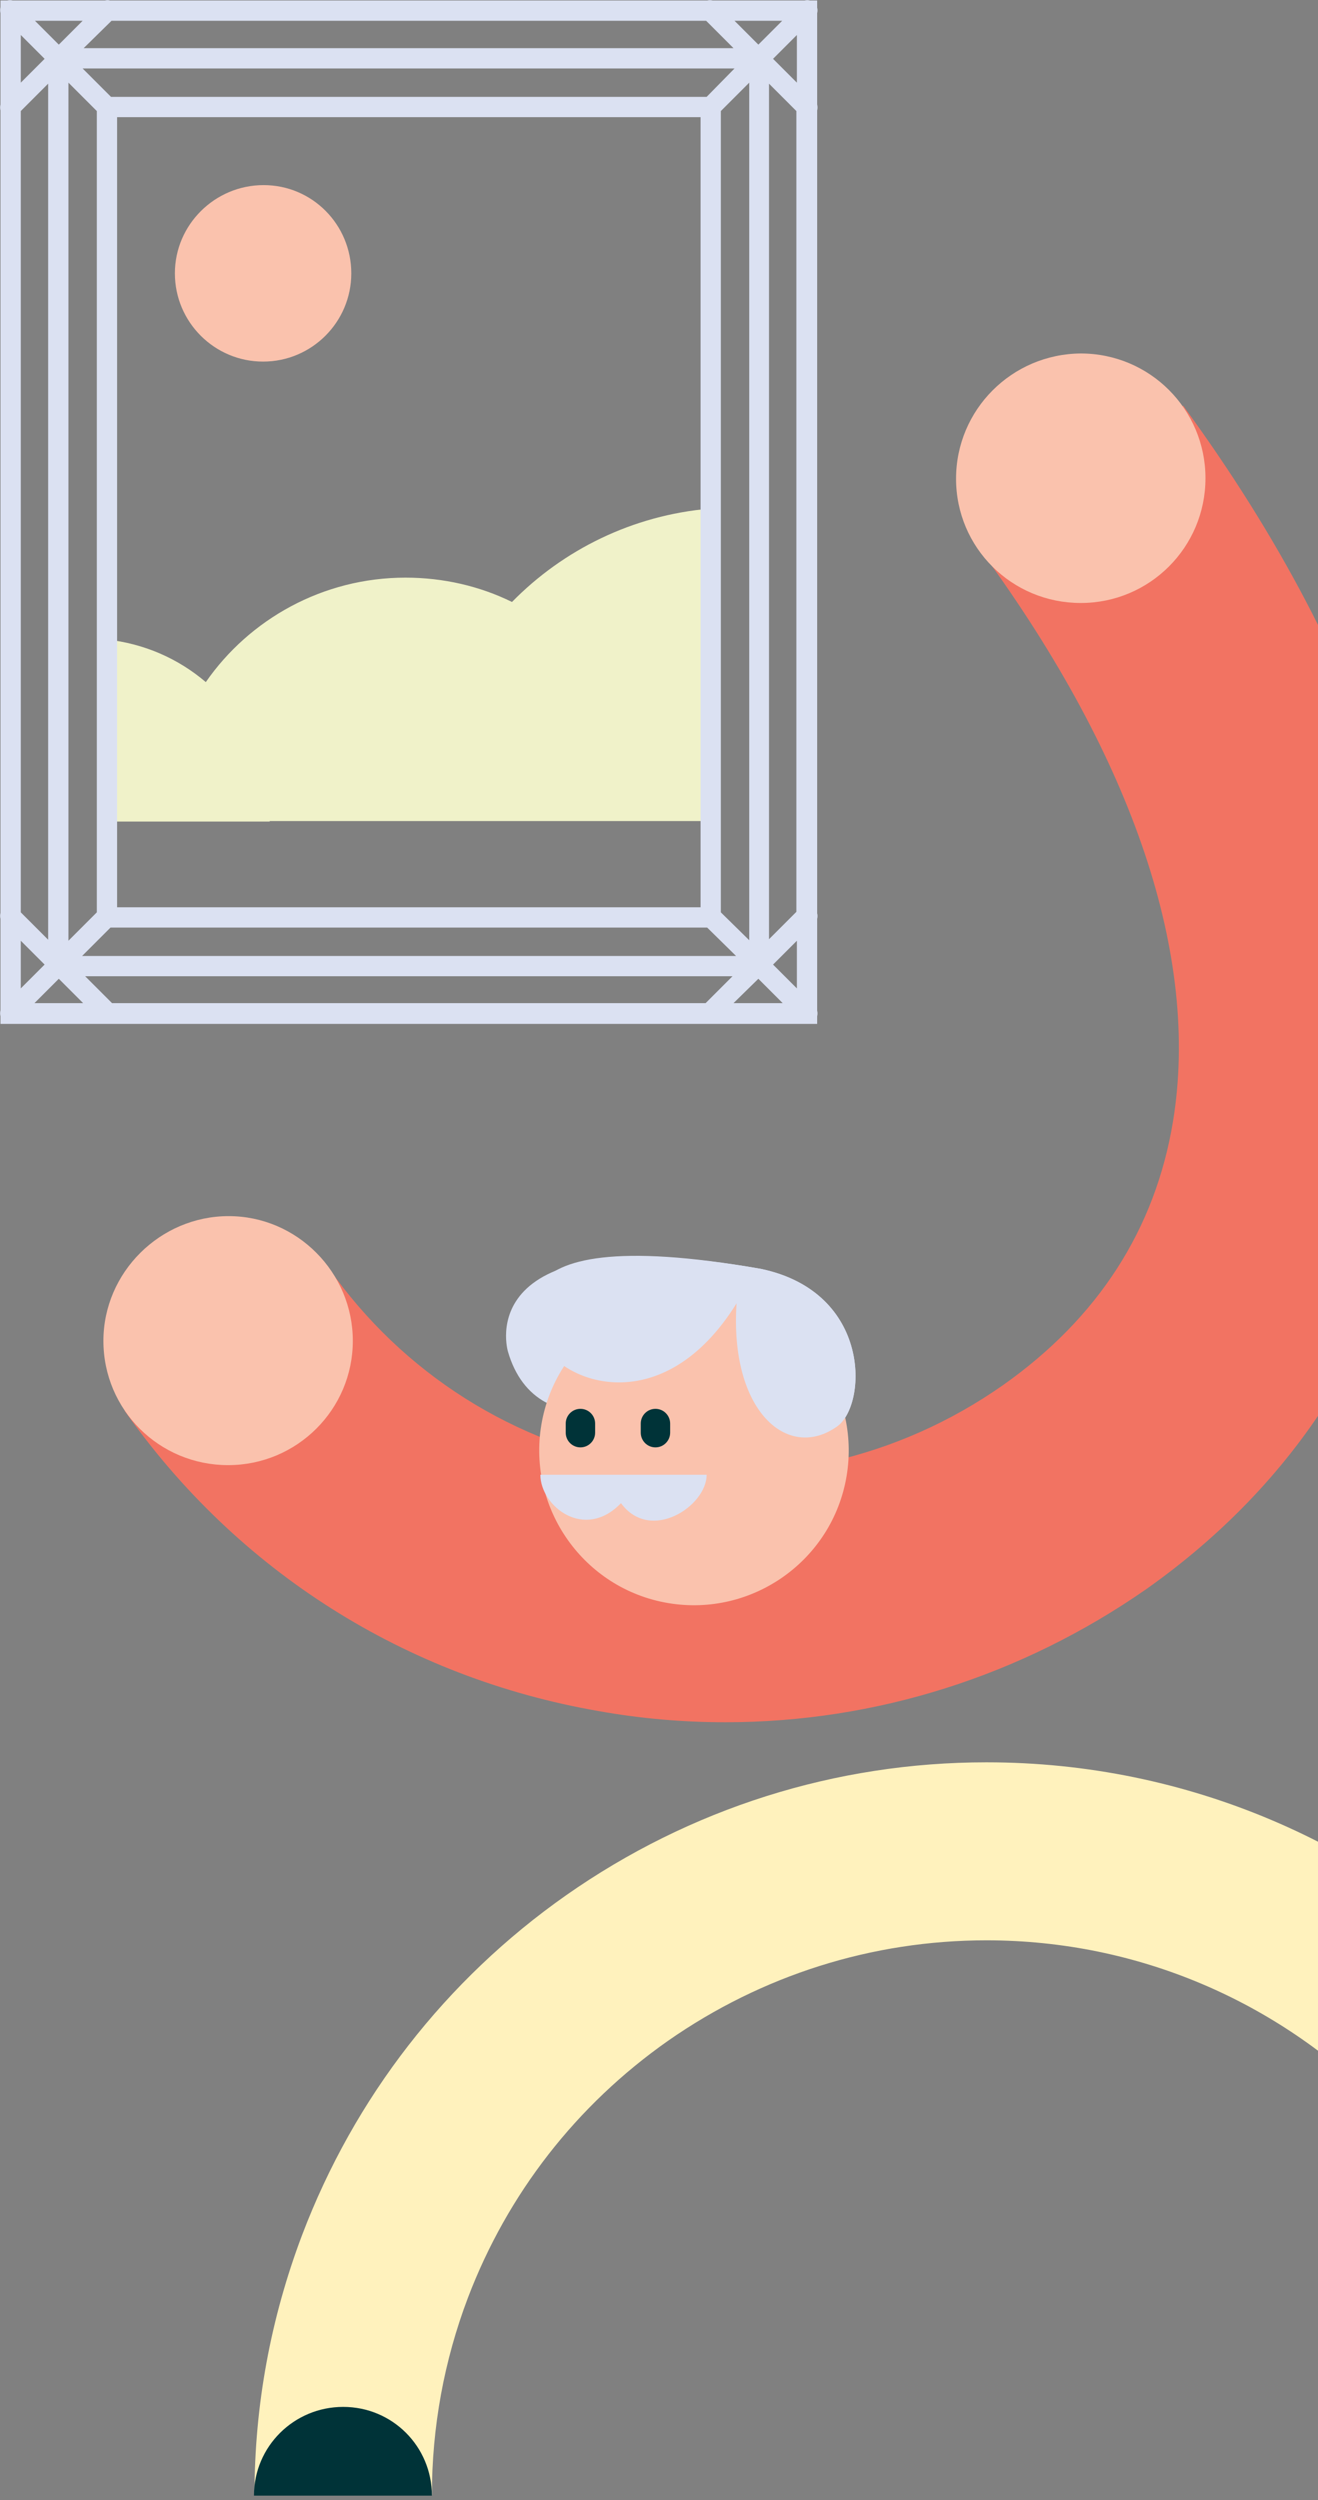
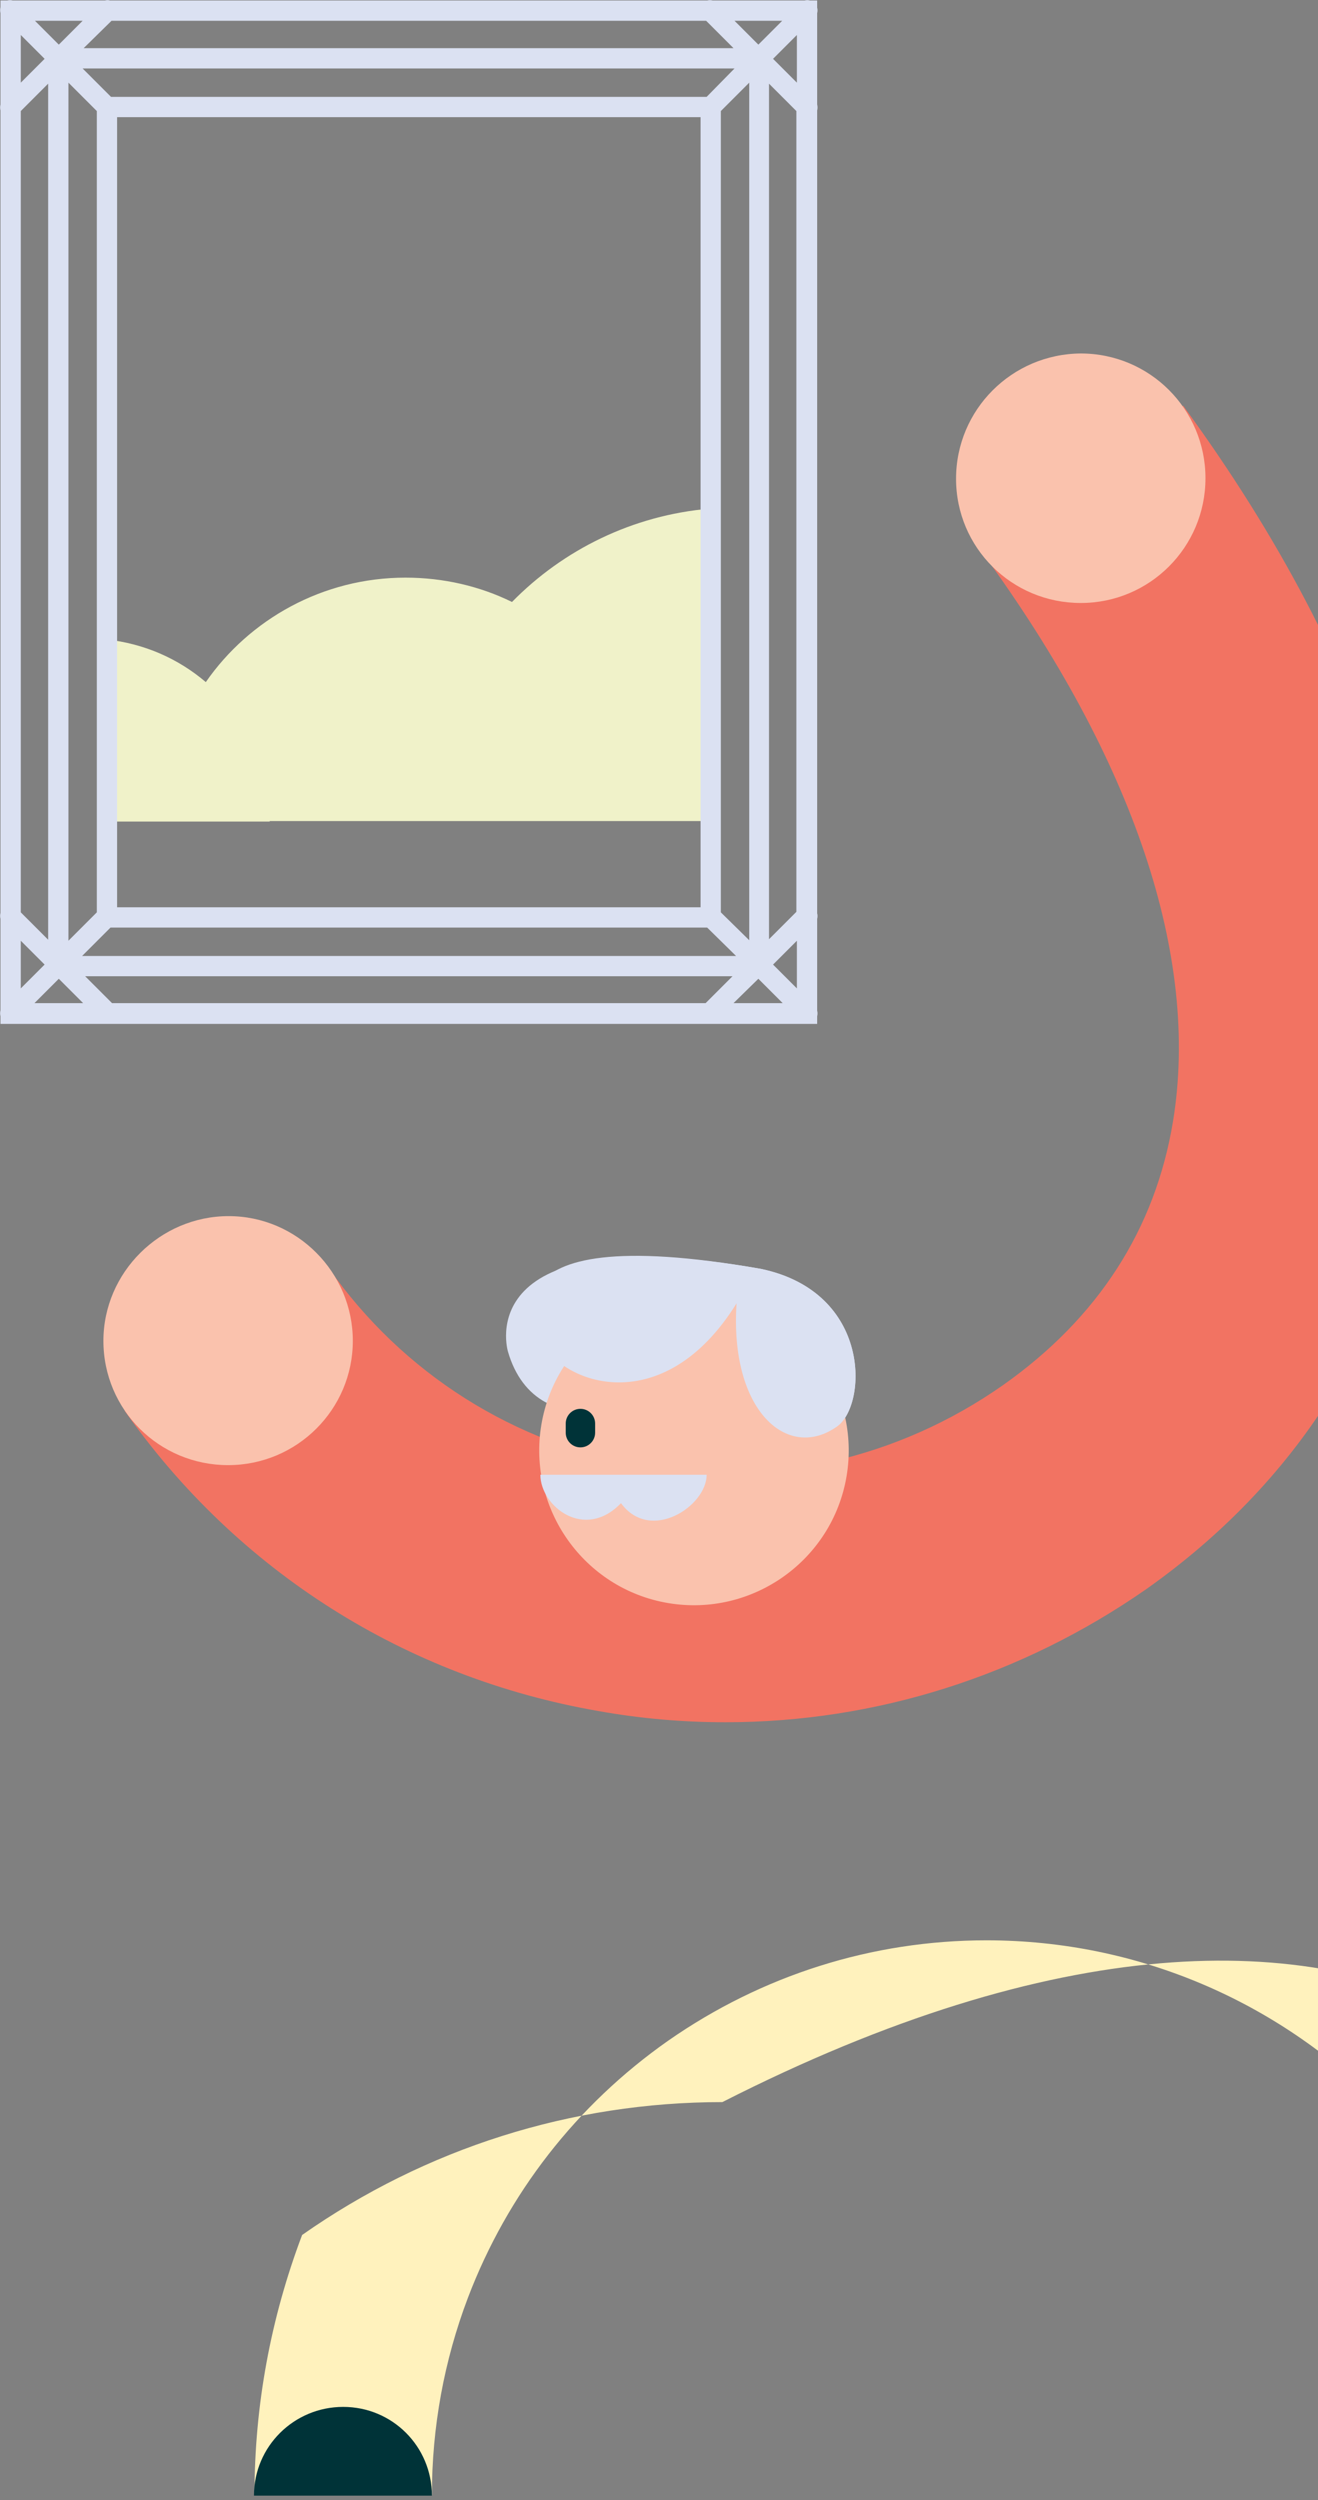
<svg xmlns="http://www.w3.org/2000/svg" version="1.1" id="Layer_1" x="0px" y="0px" viewBox="0 0 260 493" style="enable-background:new 0 0 260 493;" xml:space="preserve">
  <rect x="0" y="0" width="260" height="493" fill="#808080" stroke="none" />
  <style type="text/css">
	.st0{fill:#FFF2BD;}
	.st1{fill:#F27362;}
	.st2{fill:#FAC2AD;}
	.st3{fill:#DBE1F2;}
	.st4{fill:#003338;}
	.st5{fill:#F0F2C9;}
</style>
  <g>
-     <path class="st0" d="M339.1,492H304c0-60.3-49.1-109.4-109.4-109.4c-22.6,0-44.3,6.9-62.8,19.8c-18.1,12.7-31.7,30.2-39.5,50.7   c-4.7,12.4-7.1,25.5-7.1,38.9H50.2c0-17.7,3.2-34.9,9.4-51.3c10.3-27.1,28.3-50.3,52.1-67c24.4-17.1,53.1-26.2,82.9-26.2   C274.3,347.5,339.1,412.3,339.1,492z" />
+     <path class="st0" d="M339.1,492H304c0-60.3-49.1-109.4-109.4-109.4c-22.6,0-44.3,6.9-62.8,19.8c-18.1,12.7-31.7,30.2-39.5,50.7   c-4.7,12.4-7.1,25.5-7.1,38.9H50.2c0-17.7,3.2-34.9,9.4-51.3c24.4-17.1,53.1-26.2,82.9-26.2   C274.3,347.5,339.1,412.3,339.1,492z" />
    <path class="st1" d="M143.1,339.6c-8.3,0-16.6-0.7-25-2.2c-38.1-6.6-71.3-27.6-93.5-59.2L64.8,250c14.7,20.9,36.6,34.7,61.8,39.1   c25.1,4.4,50.5-1.4,71.3-16c18.7-13.2,30-30.7,33.5-52c5.3-32.4-7.7-71.2-37.6-112.1l39.6-29c37.9,51.8,53.9,103.3,46.4,149.1   c-5.6,34.3-24.2,63.4-53.6,84.2C201.5,330.5,172.7,339.6,143.1,339.6z" />
    <path class="st2" d="M188.6,94.4c0,13.6,11,24.5,24.6,24.5s24.6-11,24.6-24.6s-11-24.6-24.6-24.6C199.6,69.8,188.6,80.8,188.6,94.4   " />
    <g>
      <path class="st3" d="M165.1,281.3c-9.8,6.9-21.2-3.2-19.8-24.3c-14.5,23.3-39.5,28.9-45.1,9.5c0,0-8-26.5,49.9-16.3    C172,254.8,171.1,277.1,165.1,281.3" />
      <path class="st2" d="M106.8,280.9c-2.8,16.6,8.4,32.4,25,35.2s32.4-8.4,35.2-25s-8.4-32.4-25-35.2    C125.3,253.2,109.6,264.3,106.8,280.9" />
      <path class="st3" d="M106.6,290.8c0,6.2,8.7,13.1,15.9,5.6c5.8,7.9,16.9,0.6,16.9-5.6H106.6z" />
      <path class="st3" d="M165.1,281.3c-9.8,6.9-21.2-3.2-19.8-24.3c-14.5,23.3-34.6,15.8-38.5,7.4c-0.3-1-14.7-24.4,43.3-14.2    C172,254.8,171.1,277.1,165.1,281.3" />
      <g>
        <path class="st4" d="M114.5,277.8c-1.6,0-2.9,1.3-2.9,2.9v1.8c0,1.6,1.3,2.9,2.9,2.9s2.9-1.3,2.9-2.9v-1.8     C117.4,279.1,116.1,277.8,114.5,277.8z" />
-         <path class="st4" d="M129.3,277.8c-1.6,0-2.9,1.3-2.9,2.9v1.8c0,1.6,1.3,2.9,2.9,2.9c1.6,0,2.9-1.3,2.9-2.9v-1.8     C132.2,279.1,130.9,277.8,129.3,277.8z" />
      </g>
    </g>
    <path class="st4" d="M304,492.1h35.1c0-9.7-7.9-17.5-17.5-17.5C311.8,474.6,304,482.4,304,492.1" />
    <path class="st4" d="M50.1,492.1h35.1c0-9.7-7.8-17.5-17.5-17.5S50.1,482.4,50.1,492.1" />
    <path class="st2" d="M20.4,264.4c0,13.6,11,24.5,24.6,24.5s24.6-11,24.6-24.5s-11-24.6-24.5-24.6S20.4,250.9,20.4,264.4" />
    <g>
      <path class="st5" d="M101,118.7c-6.3-3.1-13.5-4.8-21-4.8c-16.3,0-30.8,8.2-39.4,20.6c-5.4-4.6-12.1-7.6-19.6-8.4V162h32.2    c0,0,0,0,0-0.1h30.2H128h12v-61.6C124.8,101.6,111.1,108.4,101,118.7z" />
      <path class="st3" d="M161.2,20.6V2.6c0.1-0.4,0.1-0.7,0-1.1V0.1h-1.4c-0.4-0.1-0.7-0.1-1.1,0h-18.1c-0.4-0.1-0.7-0.1-1.1,0H21.7    C21.4,0,21,0,20.7,0.1H2.5C2.2,0,1.8,0,1.4,0.1H0.1v1.3C0,1.8,0,2.2,0.1,2.6v18C0,21,0,21.4,0.1,21.8V180c-0.1,0.4-0.1,0.8,0,1.2    v18c-0.1,0.4-0.1,0.8,0,1.2v1.5h161.1v-1.5c0.1-0.4,0.1-0.8,0-1.1v-18.1c0.1-0.4,0.1-0.8,0-1.1V21.8    C161.3,21.4,161.3,21,161.2,20.6z M22.1,197.8l-5.3-5.3h127.7l-5.3,5.3H22.1z M139.3,4.1l5.4,5.4H16.5L22,4.1H139.3z M4.1,21.9    l5.4-5.4v168.8l-5.4-5.4C4.1,179.9,4.1,21.9,4.1,21.9z M142.2,179.9v-158l5.6-5.6v169.1L142.2,179.9z M19.1,21.9v158l-5.6,5.6    V16.3L19.1,21.9z M23.1,178.9V23.1h115.1v155.8H23.1z M139.4,19.1H21.9l-5.6-5.6h128.6L139.4,19.1z M21.8,182.9h117.7l5.7,5.6    h-129L21.8,182.9z M151.7,16.5l5.4,5.4v157.9l-5.4,5.4V16.5z M152.5,11.6l4.7-4.7v9.4L152.5,11.6z M149.6,8.8l-4.7-4.7h9.4    L149.6,8.8z M11.6,8.8L6.9,4.1h9.4L11.6,8.8z M8.8,11.6l-4.7,4.7V6.9L8.8,11.6z M8.8,190.2l-4.7,4.7v-9.4L8.8,190.2z M11.6,193    l4.8,4.8H6.8L11.6,193z M149.6,193l4.8,4.8h-9.7L149.6,193z M152.5,190.2l4.7-4.7v9.4L152.5,190.2z" />
-       <path class="st2" d="M69.3,53.9c0,9.6-7.8,17.4-17.4,17.4s-17.4-7.8-17.4-17.4S42.4,36.5,52,36.5S69.3,44.3,69.3,53.9" />
    </g>
  </g>
</svg>